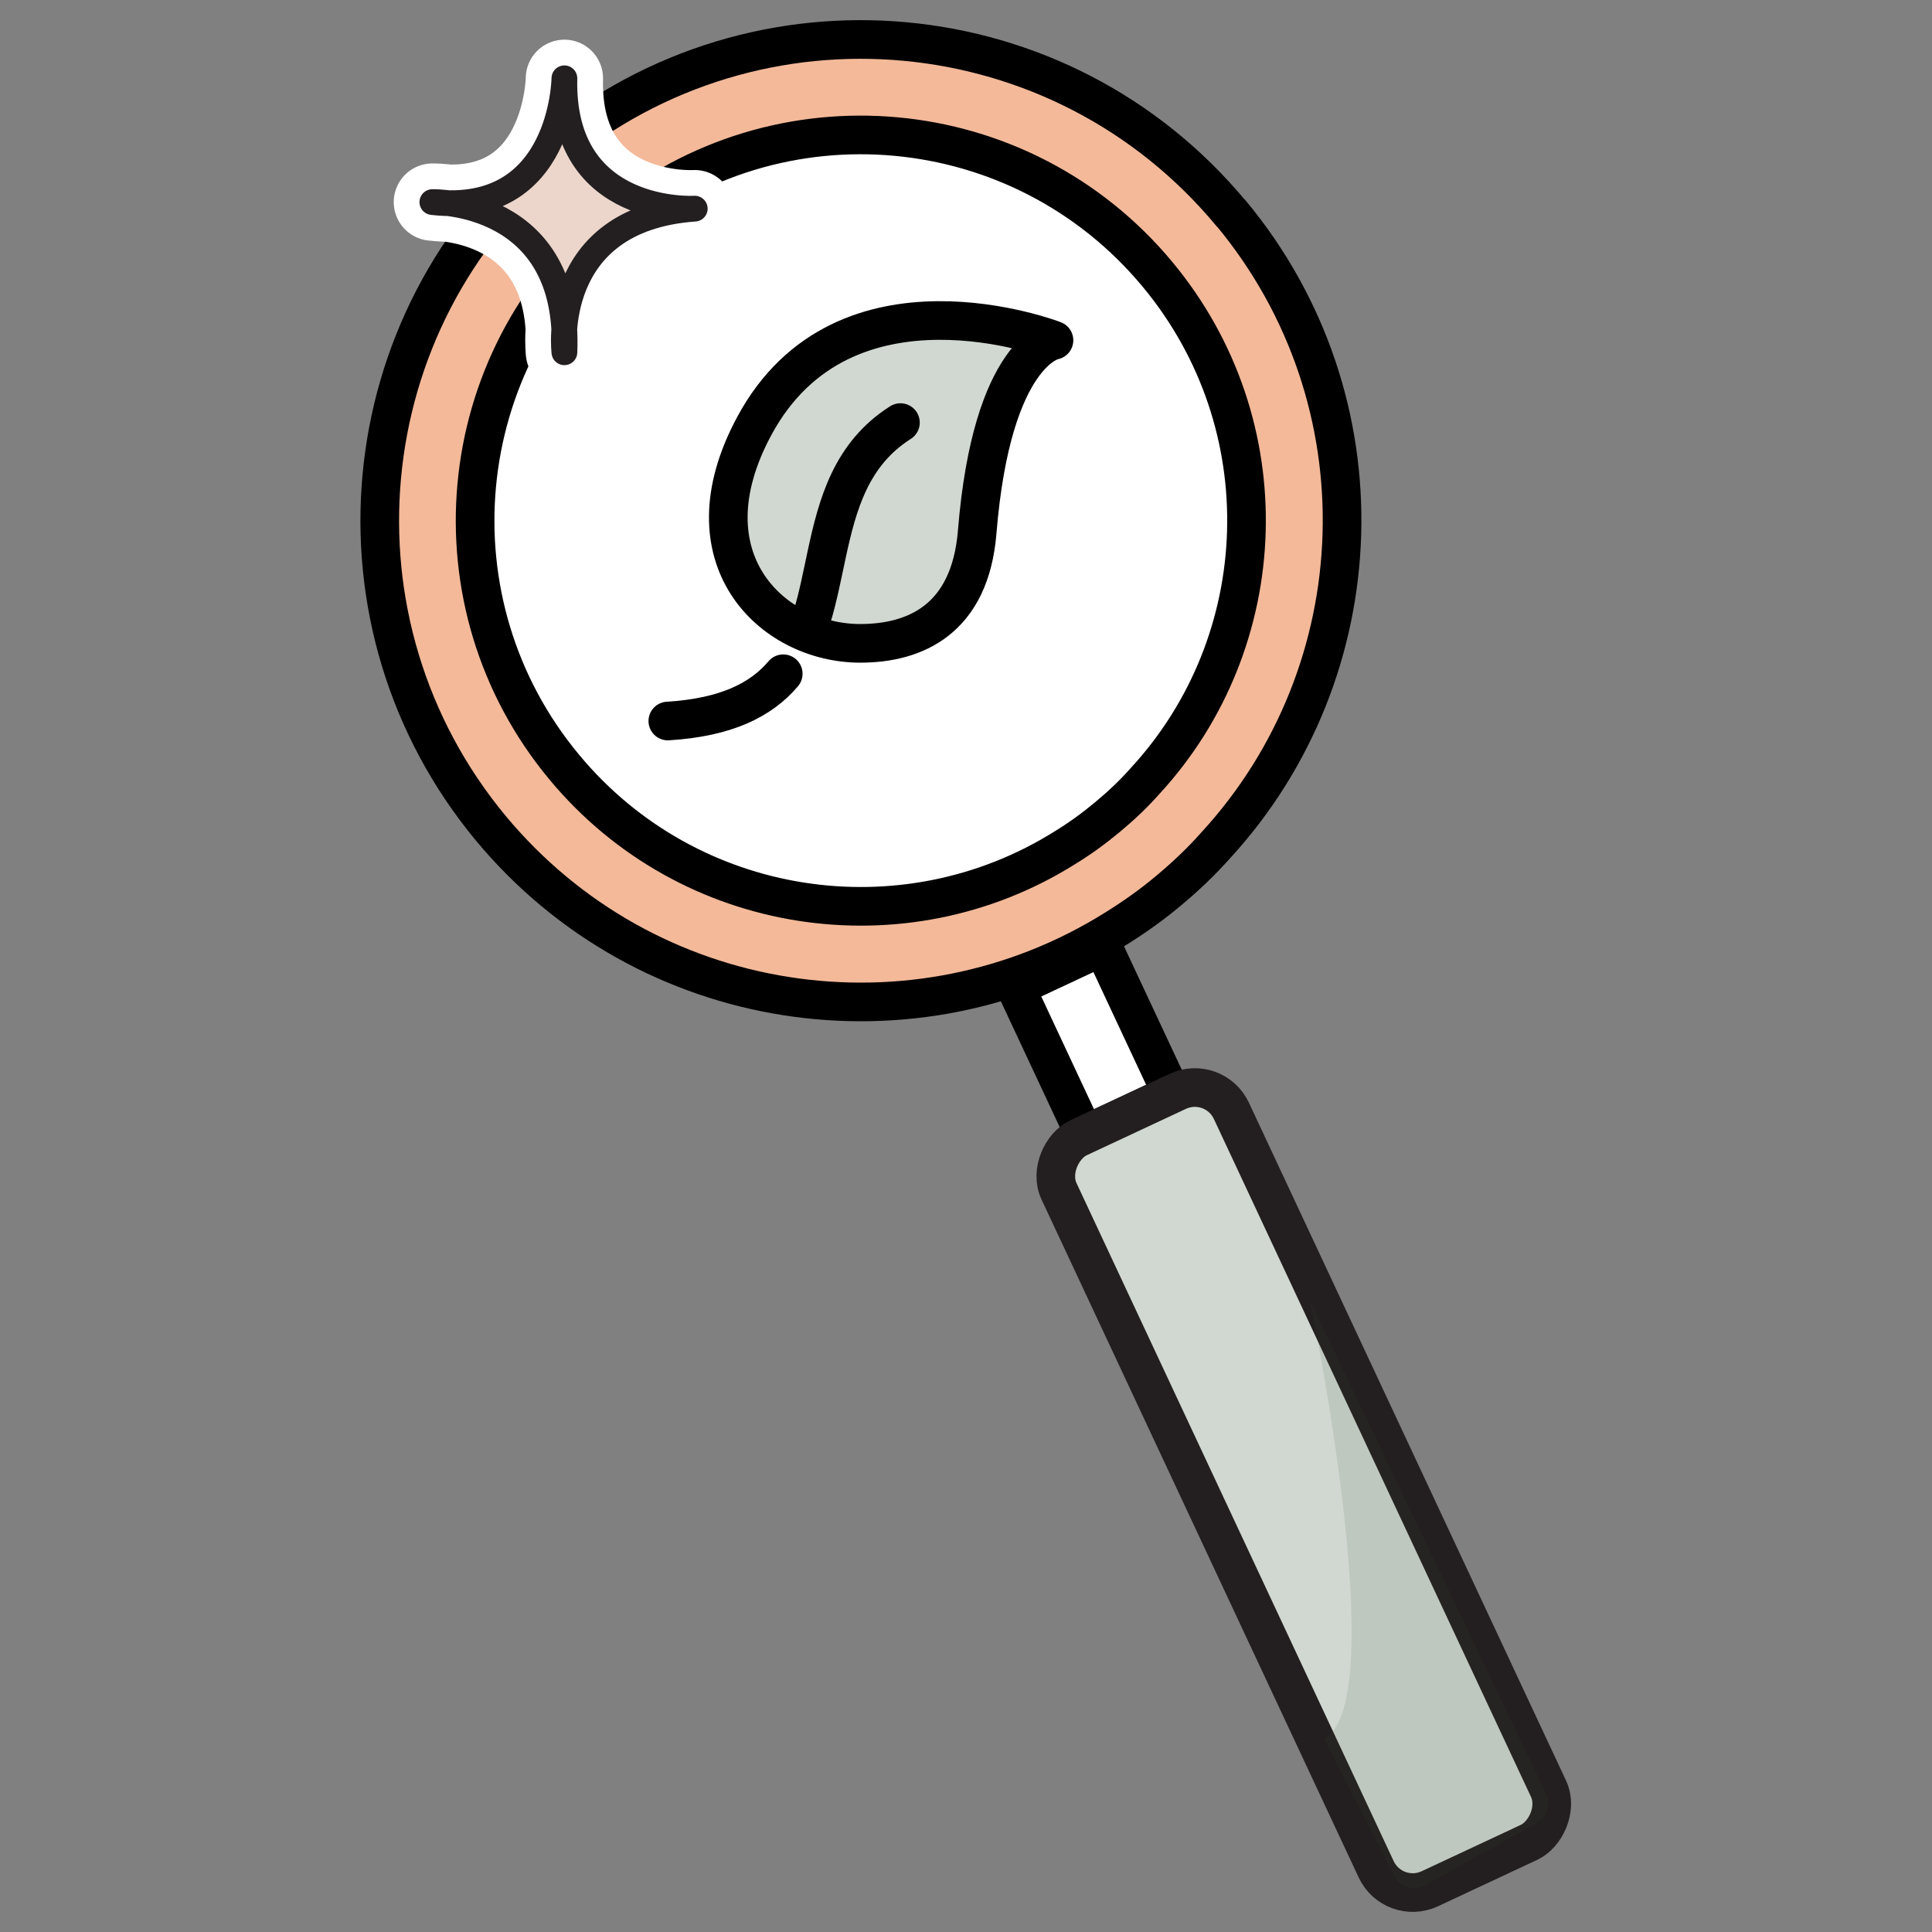
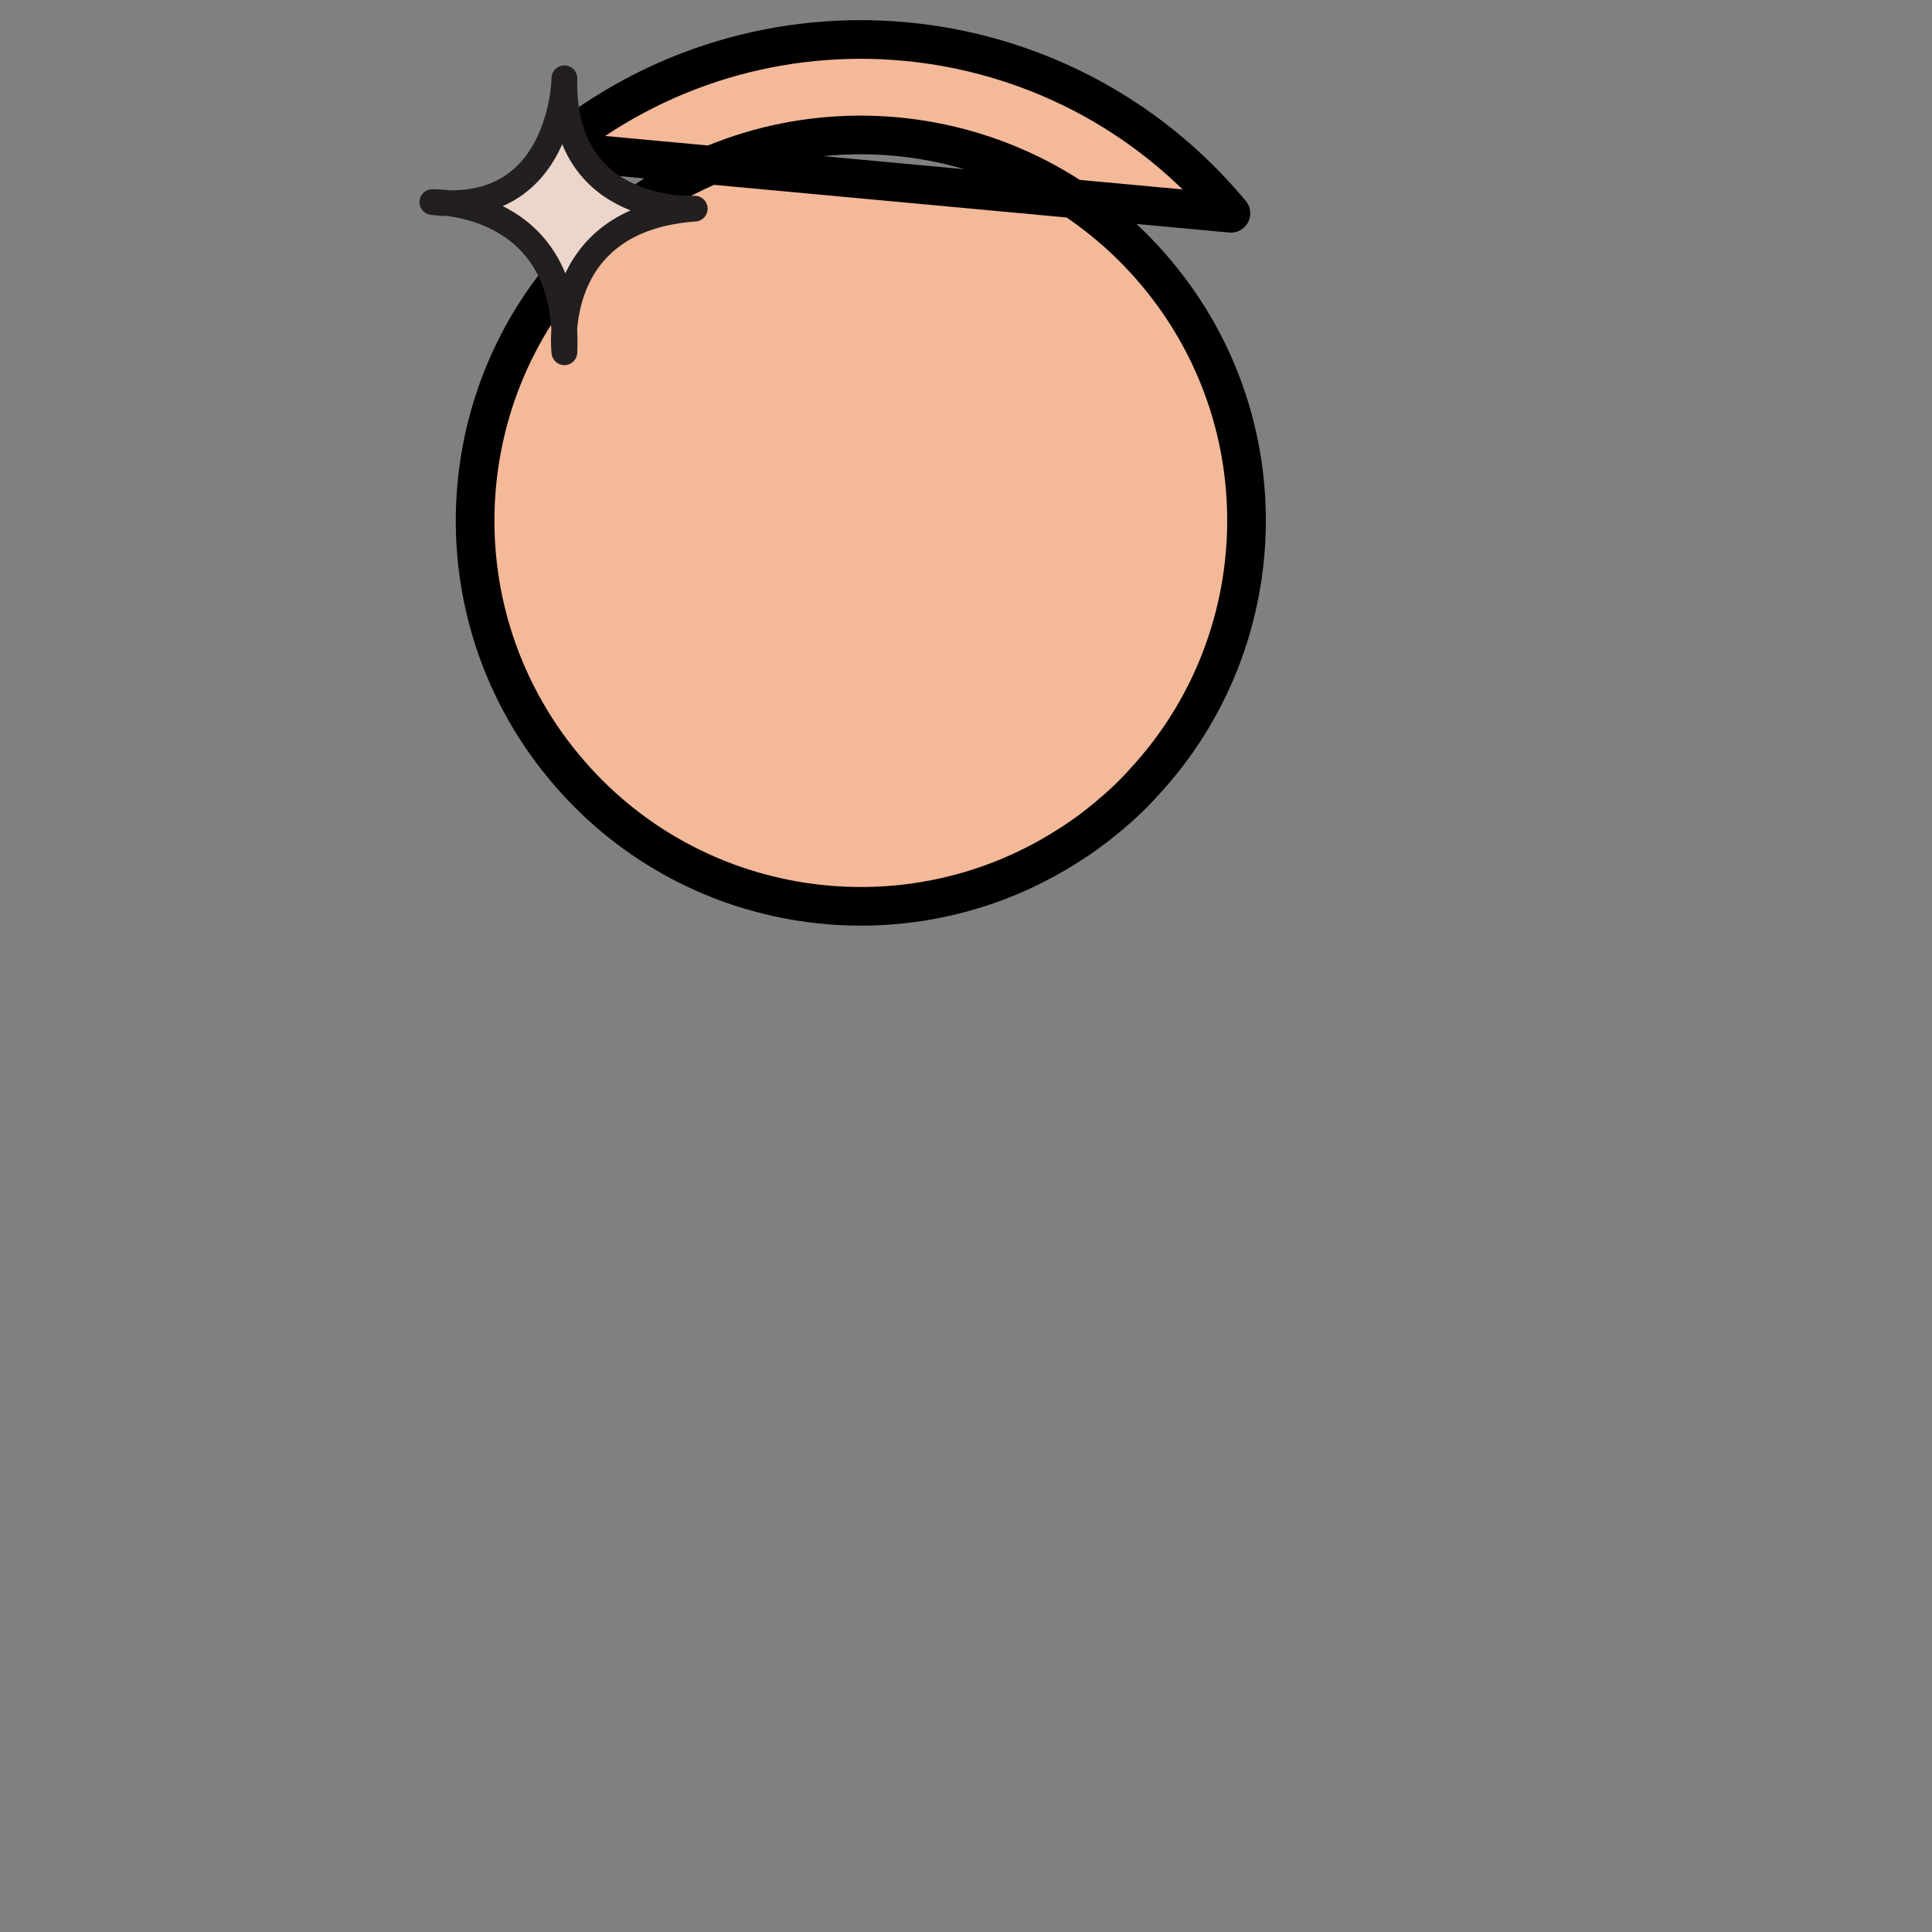
<svg xmlns="http://www.w3.org/2000/svg" viewBox="0 0 150 150">
  <rect x="0" y="0" width="150" height="150" fill="#808080" stroke="none" />
  <defs>
    <style>      .cls-1 {        stroke-miterlimit: 10;      }      .cls-1, .cls-2, .cls-3, .cls-4, .cls-5, .cls-6, .cls-7 {        stroke-linecap: round;      }      .cls-1, .cls-2, .cls-3, .cls-4, .cls-6 {        stroke-width: 3px;      }      .cls-1, .cls-2, .cls-3, .cls-6 {        stroke: #000;      }      .cls-1, .cls-3, .cls-4 {        fill: #d1d8d1;      }      .cls-8 {        isolation: isolate;      }      .cls-9 {        fill: #404f37;        mix-blend-mode: multiply;        opacity: .12;      }      .cls-2, .cls-3, .cls-4, .cls-5, .cls-6, .cls-7 {        stroke-linejoin: round;      }      .cls-2, .cls-10 {        fill: #fff;      }      .cls-4, .cls-7 {        stroke: #231f20;      }      .cls-5 {        fill: #80b338;        stroke: #fff;        stroke-width: 6px;      }      .cls-6 {        fill: #f3b999;      }      .cls-7 {        fill: #ecd6cb;        stroke-width: 2px;      }    </style>
  </defs>
  <g class="cls-8">
    <g id="Layer_1" data-name="Layer 1">
      <g>
-         <rect class="cls-10" x="32.77" y="8.86" width="66.19" height="62.2" rx="31.1" ry="31.1" />
        <g>
          <path class="cls-3" d="M66.78,49.95c-6.84-.01-13.77-6.59-8.21-16.89,6.98-12.95,23.26-6.64,23.26-6.64,0,0-4.81.77-5.96,14.87-.55,6.79-4.8,8.66-9.09,8.66Z" />
          <path class="cls-1" d="M60.81,52.31c-1.69,2-4.38,3.39-8.96,3.67" />
          <path class="cls-1" d="M69.91,32.81c-3.84,2.44-4.89,6.34-5.73,10.25-.36,1.68-.68,3.35-1.16,4.92-.08.26-.17.53-.26.78" />
        </g>
        <g>
          <g>
-             <path class="cls-6" d="M95.57,16.56C82.37.67,58.83-1.49,42.96,11.69c-15.87,13.18-18.03,36.73-4.85,52.62,12.1,14.55,32.88,17.59,48.49,7.81,1.42-.88,2.81-1.86,4.13-2.97,1.32-1.1,2.54-2.26,3.65-3.51,12.46-13.55,13.28-34.54,1.2-49.09ZM88.9,60.64c-.88,1-1.86,1.92-2.93,2.81-1.06.88-2.16,1.68-3.31,2.38-12.5,7.83-29.17,5.39-38.85-6.27-10.58-12.72-8.84-31.6,3.89-42.16,12.7-10.58,31.58-8.84,42.16,3.89,9.7,11.66,9.04,28.51-.96,39.35Z" />
-             <rect class="cls-2" x="78.58" y="77.06" width="12.66" height="7.47" transform="translate(122.12 -30.35) rotate(64.93)" />
-             <rect class="cls-4" x="69.04" y="108.3" width="64.37" height="14.77" rx="3.13" ry="3.13" transform="translate(163.12 -25.02) rotate(64.93)" />
+             <path class="cls-6" d="M95.57,16.56C82.37.67,58.83-1.49,42.96,11.69ZM88.9,60.64c-.88,1-1.86,1.92-2.93,2.81-1.06.88-2.16,1.68-3.31,2.38-12.5,7.83-29.17,5.39-38.85-6.27-10.58-12.72-8.84-31.6,3.89-42.16,12.7-10.58,31.58-8.84,42.16,3.89,9.7,11.66,9.04,28.51-.96,39.35Z" />
          </g>
          <g>
-             <path class="cls-5" d="M43.82,6.08s-.13,10.76-10.25,9.61c0,0,10.76-.26,10.25,11.66,0,0-1.27-10.34,10.12-11.15,0,0-10.38.64-10.12-10.12Z" />
            <path class="cls-7" d="M43.82,6.08s-.13,10.76-10.25,9.61c0,0,10.76-.26,10.25,11.66,0,0-1.27-10.34,10.12-11.15,0,0-10.38.64-10.12-10.12Z" />
          </g>
-           <path class="cls-9" d="M102.8,134.97c5.38-2.76-1.08-33.93-1.08-33.93l18.33,38.27c.4.85.03,1.86-.81,2.26l-8.73,4.86c-.85.4-1.87.03-2.26-.82l-5.45-10.65Z" />
        </g>
      </g>
    </g>
  </g>
</svg>